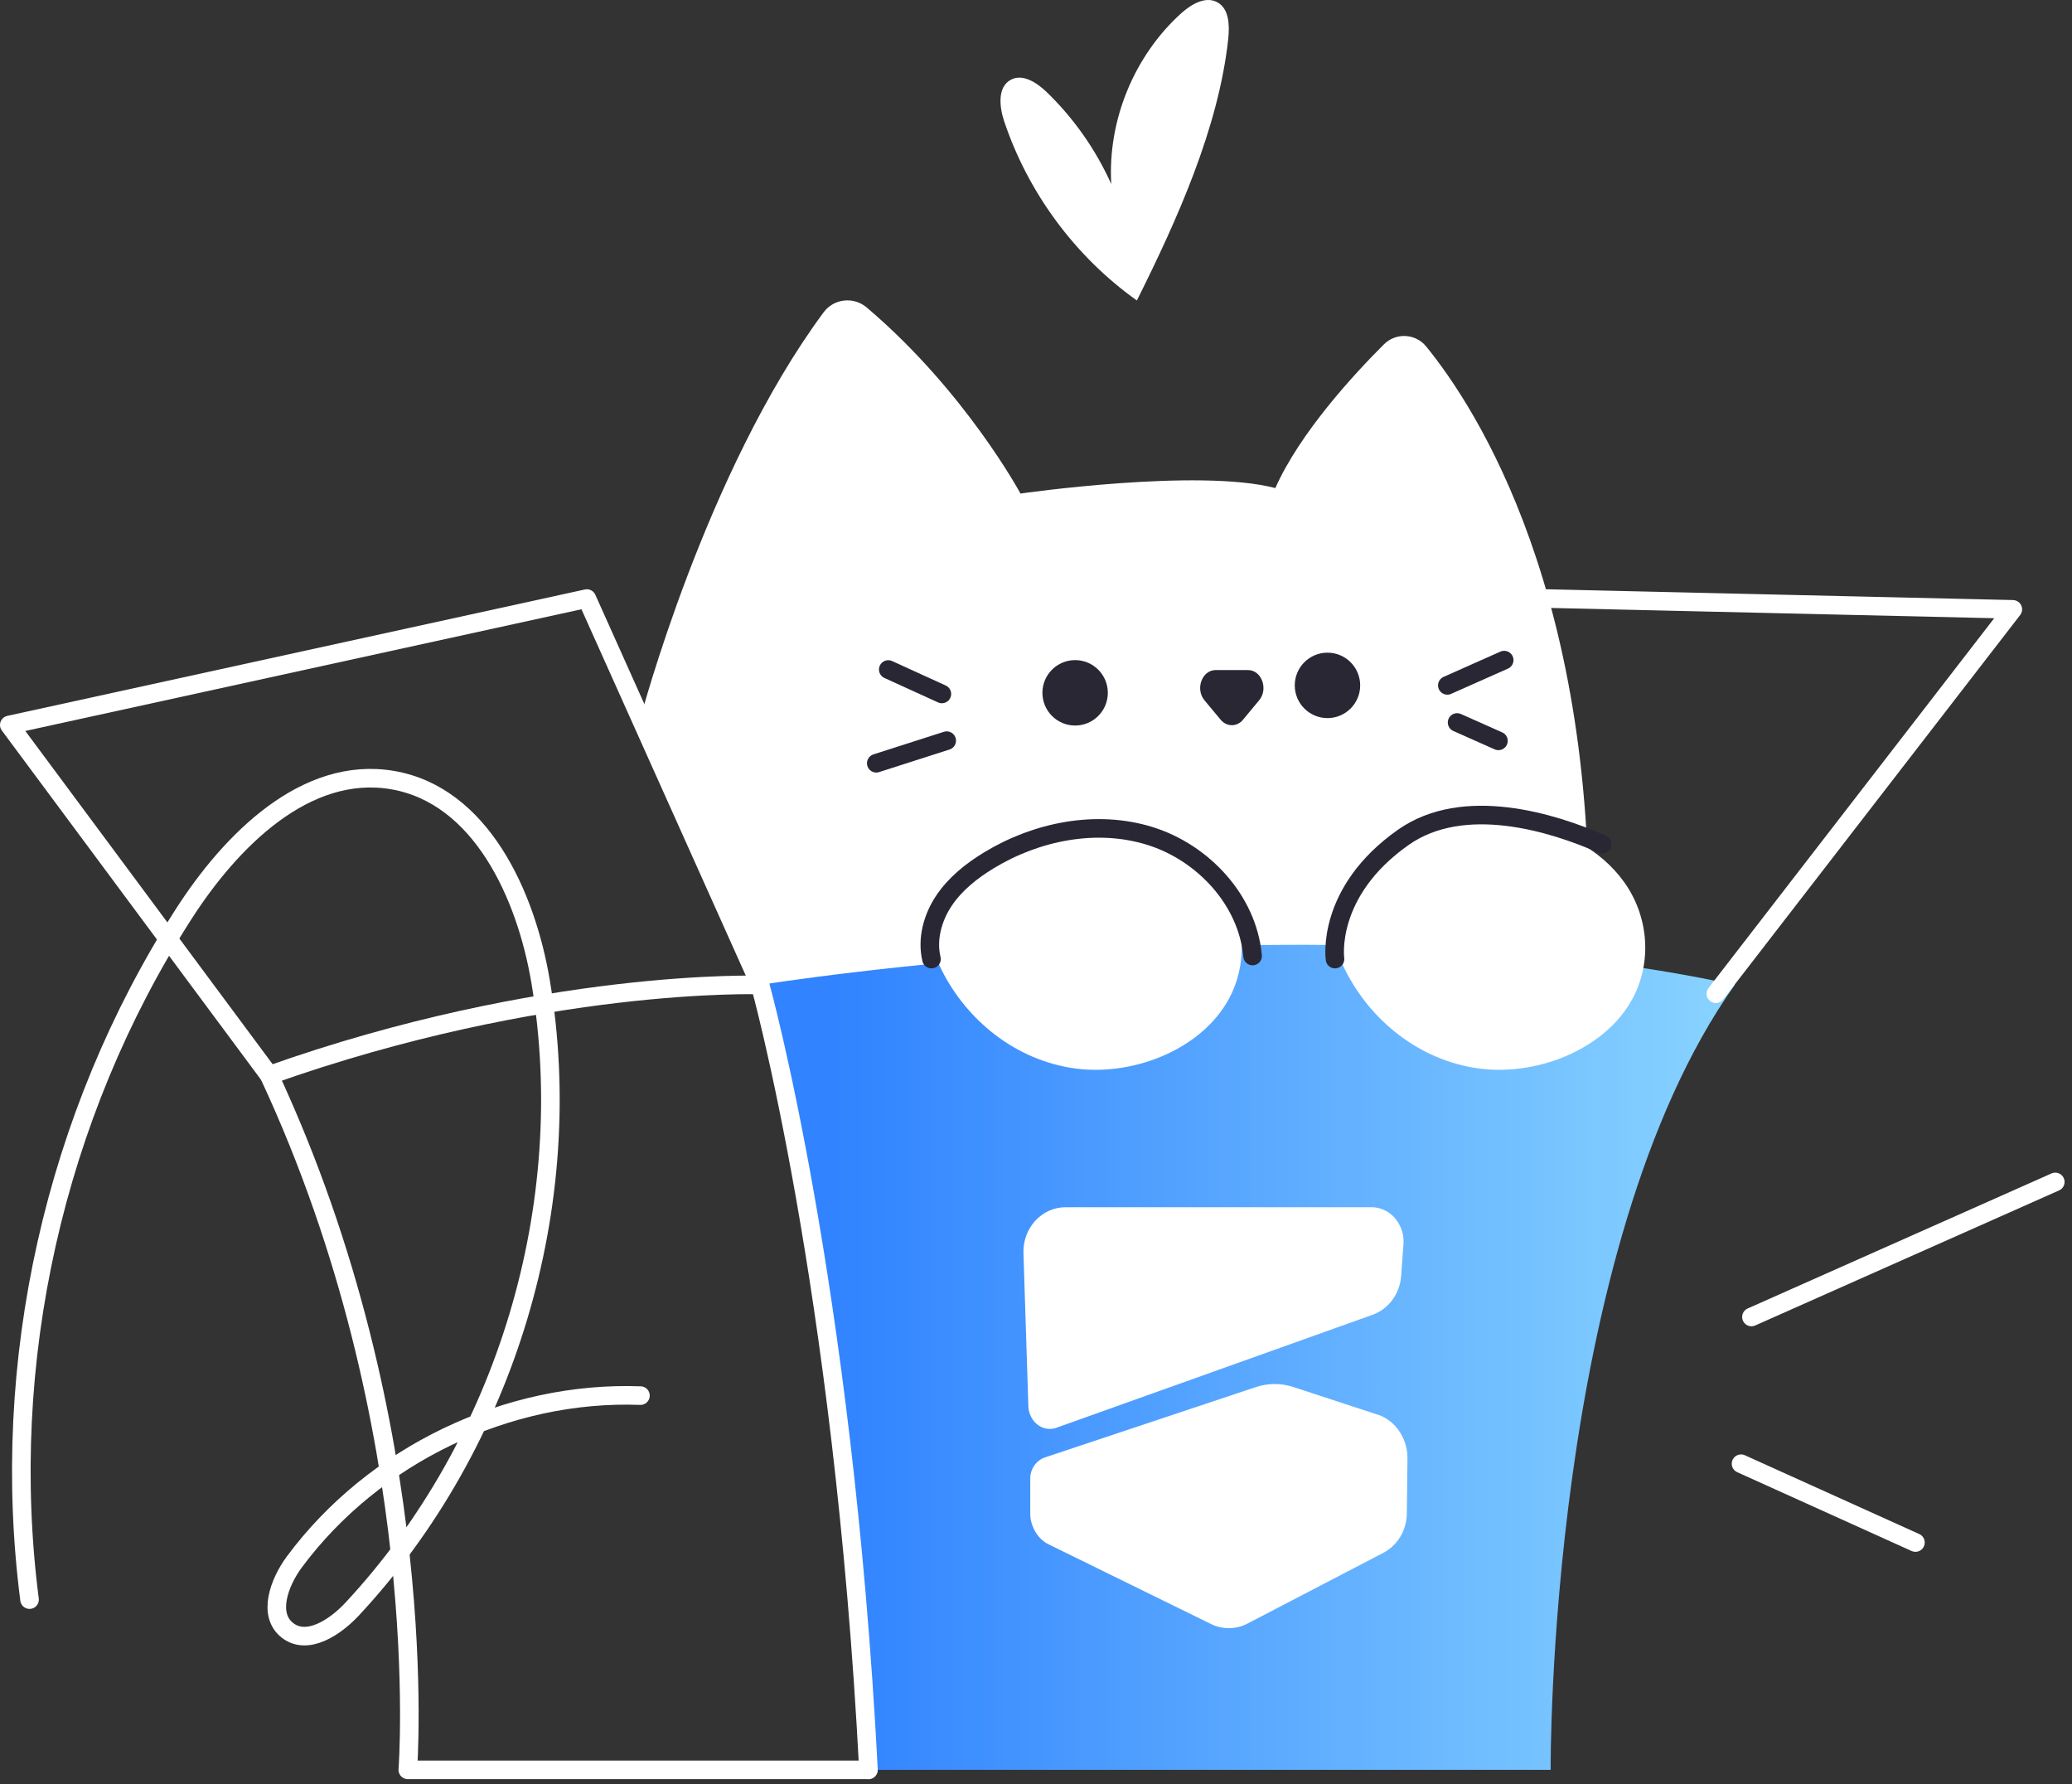
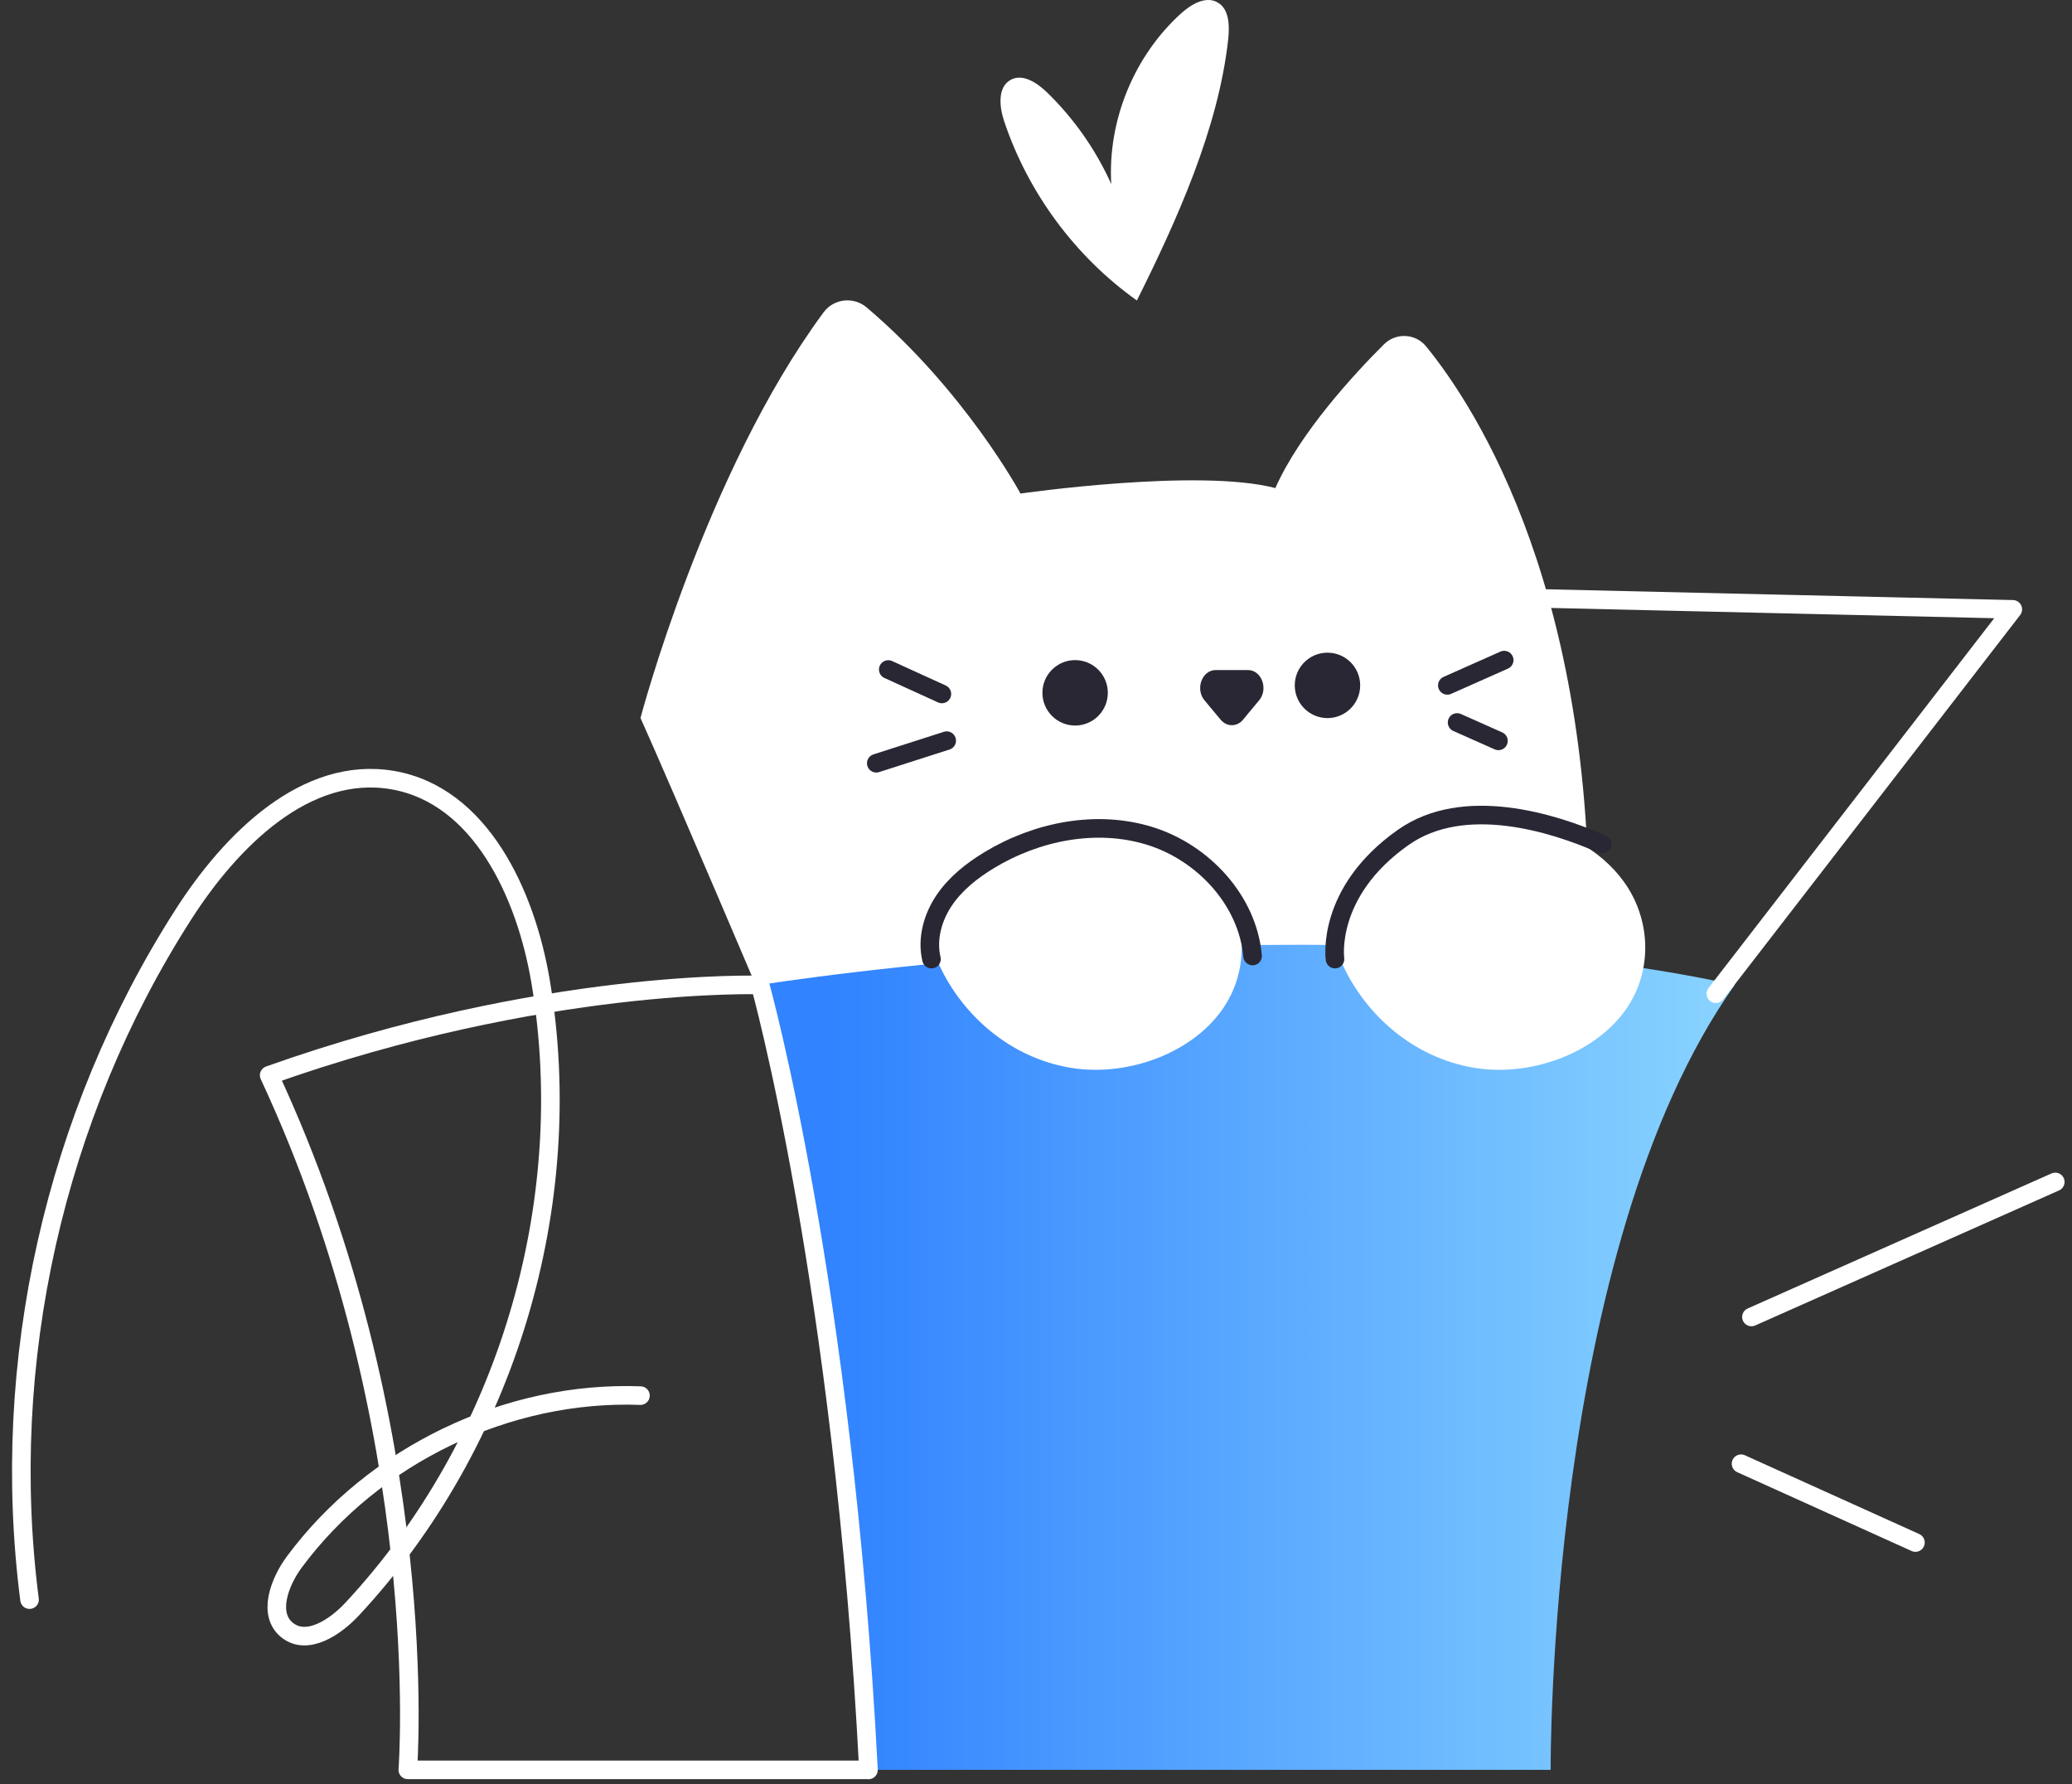
<svg xmlns="http://www.w3.org/2000/svg" width="223" height="192" viewBox="0 0 223 192" fill="none">
  <rect x="0" y="0" width="223" height="192" fill="#333333" stroke="none" />
  <g clip-path="url(#clip0_30679_3267)">
-     <path d="M68.93 77.267C68.93 77.267 75.91 50.807 88.64 33.607C89.73 32.127 91.87 31.887 93.27 33.077C103.89 42.077 109.83 53.107 109.83 53.107C109.83 53.107 128.98 50.347 137.26 52.517C139.88 46.607 145.68 40.307 148.94 37.057C150.23 35.767 152.34 35.867 153.49 37.277C158.88 43.887 172.12 64.217 170.93 103.357C146.15 106.397 82.59 108.957 82.59 108.957C82.59 108.957 72.5 85.197 68.94 77.267H68.93Z" fill="white" />
+     <path d="M68.93 77.267C68.93 77.267 75.91 50.807 88.64 33.607C89.73 32.127 91.87 31.887 93.27 33.077C103.89 42.077 109.83 53.107 109.83 53.107C109.83 53.107 128.98 50.347 137.26 52.517C139.88 46.607 145.68 40.307 148.94 37.057C150.23 35.767 152.34 35.867 153.49 37.277C158.88 43.887 172.12 64.217 170.93 103.357C146.15 106.397 82.59 108.957 82.59 108.957C82.59 108.957 72.5 85.197 68.94 77.267Z" fill="white" />
    <path d="M93.46 190.436H166.89C166.89 190.436 166.5 134.446 186.7 105.976C142.41 96.266 81.8 105.976 81.8 105.976C81.8 105.976 90.74 136.036 93.46 190.436Z" fill="url(#paint0_linear_30679_3267)" />
    <path d="M93.46 190.436H43.89C43.89 190.436 46.72 153.746 28.97 115.696C58.5 105.206 81.81 105.986 81.81 105.986C81.81 105.986 90.75 137.996 93.47 190.446L93.46 190.436Z" stroke="white" stroke-width="2" stroke-linecap="round" stroke-linejoin="round" />
    <path d="M184.67 106.926L216.63 65.566L166.51 64.406" stroke="white" stroke-width="2" stroke-linecap="round" stroke-linejoin="round" />
-     <path d="M81.81 105.976L63.16 64.406L1 78.006L28.97 115.686" stroke="white" stroke-width="2" stroke-linecap="round" stroke-linejoin="round" />
    <path d="M122.35 32.328C115.72 27.608 110.65 20.747 108.07 13.037C107.55 11.477 107.34 9.347 108.8 8.577C110.08 7.897 111.59 8.897 112.64 9.897C115.56 12.717 117.94 16.108 119.6 19.808C119.2 12.967 122.05 6.017 127.13 1.427C128.21 0.457 129.75 -0.453 131.02 0.247C132.3 0.947 132.34 2.737 132.19 4.187C131.15 13.787 126.67 23.688 122.36 32.328" fill="white" />
    <path d="M131.38 94.929C128.83 91.349 124.44 89.059 119.72 88.329C115.38 87.659 110.61 88.279 106.77 90.569C102.93 92.859 99.2 97.779 101.1 103.869C103.63 109.289 108.73 113.799 115.19 114.889C121.64 115.979 129.28 113.019 132.27 107.459C134.45 103.399 133.94 98.509 131.38 94.929Z" fill="white" />
    <path d="M100.25 103.196C99.74 101.056 100.37 98.756 101.58 96.936C102.79 95.116 104.56 93.706 106.44 92.566C111.58 89.446 118.01 88.166 123.75 89.946C129.49 91.726 134.28 96.876 134.81 102.866" stroke="#292733" stroke-width="2" stroke-linecap="round" stroke-linejoin="round" />
    <path d="M174.81 94.929C172.26 91.349 167.87 89.059 163.15 88.329C158.81 87.659 154.04 88.279 150.2 90.569C146.36 92.859 142.63 97.779 144.53 103.869C147.06 109.289 152.16 113.799 158.62 114.889C165.07 115.979 172.71 113.019 175.7 107.459C177.88 103.399 177.37 98.509 174.81 94.929Z" fill="white" />
    <path d="M143.68 103.196C143.68 103.196 142.64 95.986 151.05 90.085C157.53 85.546 167.05 88.456 172.43 90.835" stroke="#292733" stroke-width="2" stroke-linecap="round" stroke-linejoin="round" />
    <path d="M115.71 78.067C117.654 78.067 119.23 76.491 119.23 74.547C119.23 72.603 117.654 71.027 115.71 71.027C113.766 71.027 112.19 72.603 112.19 74.547C112.19 76.491 113.766 78.067 115.71 78.067Z" fill="#292733" />
    <path d="M142.87 77.267C144.814 77.267 146.39 75.691 146.39 73.747C146.39 71.802 144.814 70.227 142.87 70.227C140.926 70.227 139.35 71.802 139.35 73.747C139.35 75.691 140.926 77.267 142.87 77.267Z" fill="#292733" />
    <path d="M133.78 77.438L135.52 75.348C136.53 74.128 135.78 72.098 134.31 72.098H130.84C129.37 72.098 128.62 74.128 129.63 75.348L131.37 77.438C132.03 78.228 133.13 78.228 133.79 77.438H133.78Z" fill="#292733" />
    <path d="M95.6 72.039L101.37 74.669" stroke="#292733" stroke-width="2" stroke-linecap="round" stroke-linejoin="round" />
    <path d="M101.89 79.695L94.31 82.125" stroke="#292733" stroke-width="2" stroke-linecap="round" stroke-linejoin="round" />
    <path d="M155.77 73.747L161.89 71.027" stroke="#292733" stroke-width="2" stroke-linecap="round" stroke-linejoin="round" />
    <path d="M156.82 77.738L161.27 79.718" stroke="#292733" stroke-width="2" stroke-linecap="round" stroke-linejoin="round" />
-     <path fill-rule="evenodd" clip-rule="evenodd" d="M148.27 152.217L139.21 149.247C137.88 148.807 136.46 148.817 135.14 149.257L112.47 156.817C111.53 157.127 110.88 158.057 110.88 159.097V162.847C110.88 163.467 111.03 164.057 111.3 164.577C111.64 165.277 112.19 165.847 112.89 166.187L130.34 174.747C131.59 175.357 133.03 175.337 134.26 174.697L148.88 167.087C150.41 166.287 151.39 164.657 151.41 162.857L151.48 156.927C151.49 156.087 151.29 155.277 150.93 154.567C150.38 153.457 149.44 152.587 148.25 152.197L148.27 152.217Z" fill="white" />
-     <path fill-rule="evenodd" clip-rule="evenodd" d="M113.72 153.618L147.73 141.469C149.45 140.849 150.66 139.209 150.8 137.299L151.05 133.848C151.1 133.128 150.95 132.438 150.64 131.848C150.08 130.698 148.94 129.898 147.61 129.898H114.68C112.11 129.898 110.06 132.148 110.15 134.848L110.68 151.348C110.69 151.748 110.8 152.118 110.97 152.438C111.46 153.458 112.61 154.018 113.72 153.628V153.618Z" fill="white" />
    <path d="M3.18 172.118C-0.11 146.628 5.86 120.048 19.73 98.408C24.84 90.428 32.91 82.338 42.25 83.938C51.69 85.558 56.59 96.158 58.18 105.598C62.22 129.598 54.5 155.298 37.92 173.118C36.08 175.098 33.08 177.088 30.94 175.428C28.77 173.738 30.05 170.259 31.69 168.049C40.23 156.549 54.61 149.638 68.93 150.168" stroke="white" stroke-width="2" stroke-linecap="round" stroke-linejoin="round" />
    <path d="M188.5 141.706C199.4 136.866 210.3 132.016 221.2 127.176" stroke="white" stroke-width="2" stroke-linecap="round" stroke-linejoin="round" />
    <path d="M187.38 157.496C193.64 160.326 199.89 163.146 206.15 165.976" stroke="white" stroke-width="2" stroke-linecap="round" stroke-linejoin="round" />
  </g>
  <defs>
    <linearGradient id="paint0_linear_30679_3267" x1="89.9" y1="146.046" x2="224.28" y2="146.046" gradientUnits="userSpaceOnUse">
      <stop stop-color="#3183FF" />
      <stop offset="1" stop-color="#ABF3FF" />
    </linearGradient>
    <clipPath id="clip0_30679_3267">
      <rect width="223" height="192" fill="white" />
    </clipPath>
  </defs>
</svg>